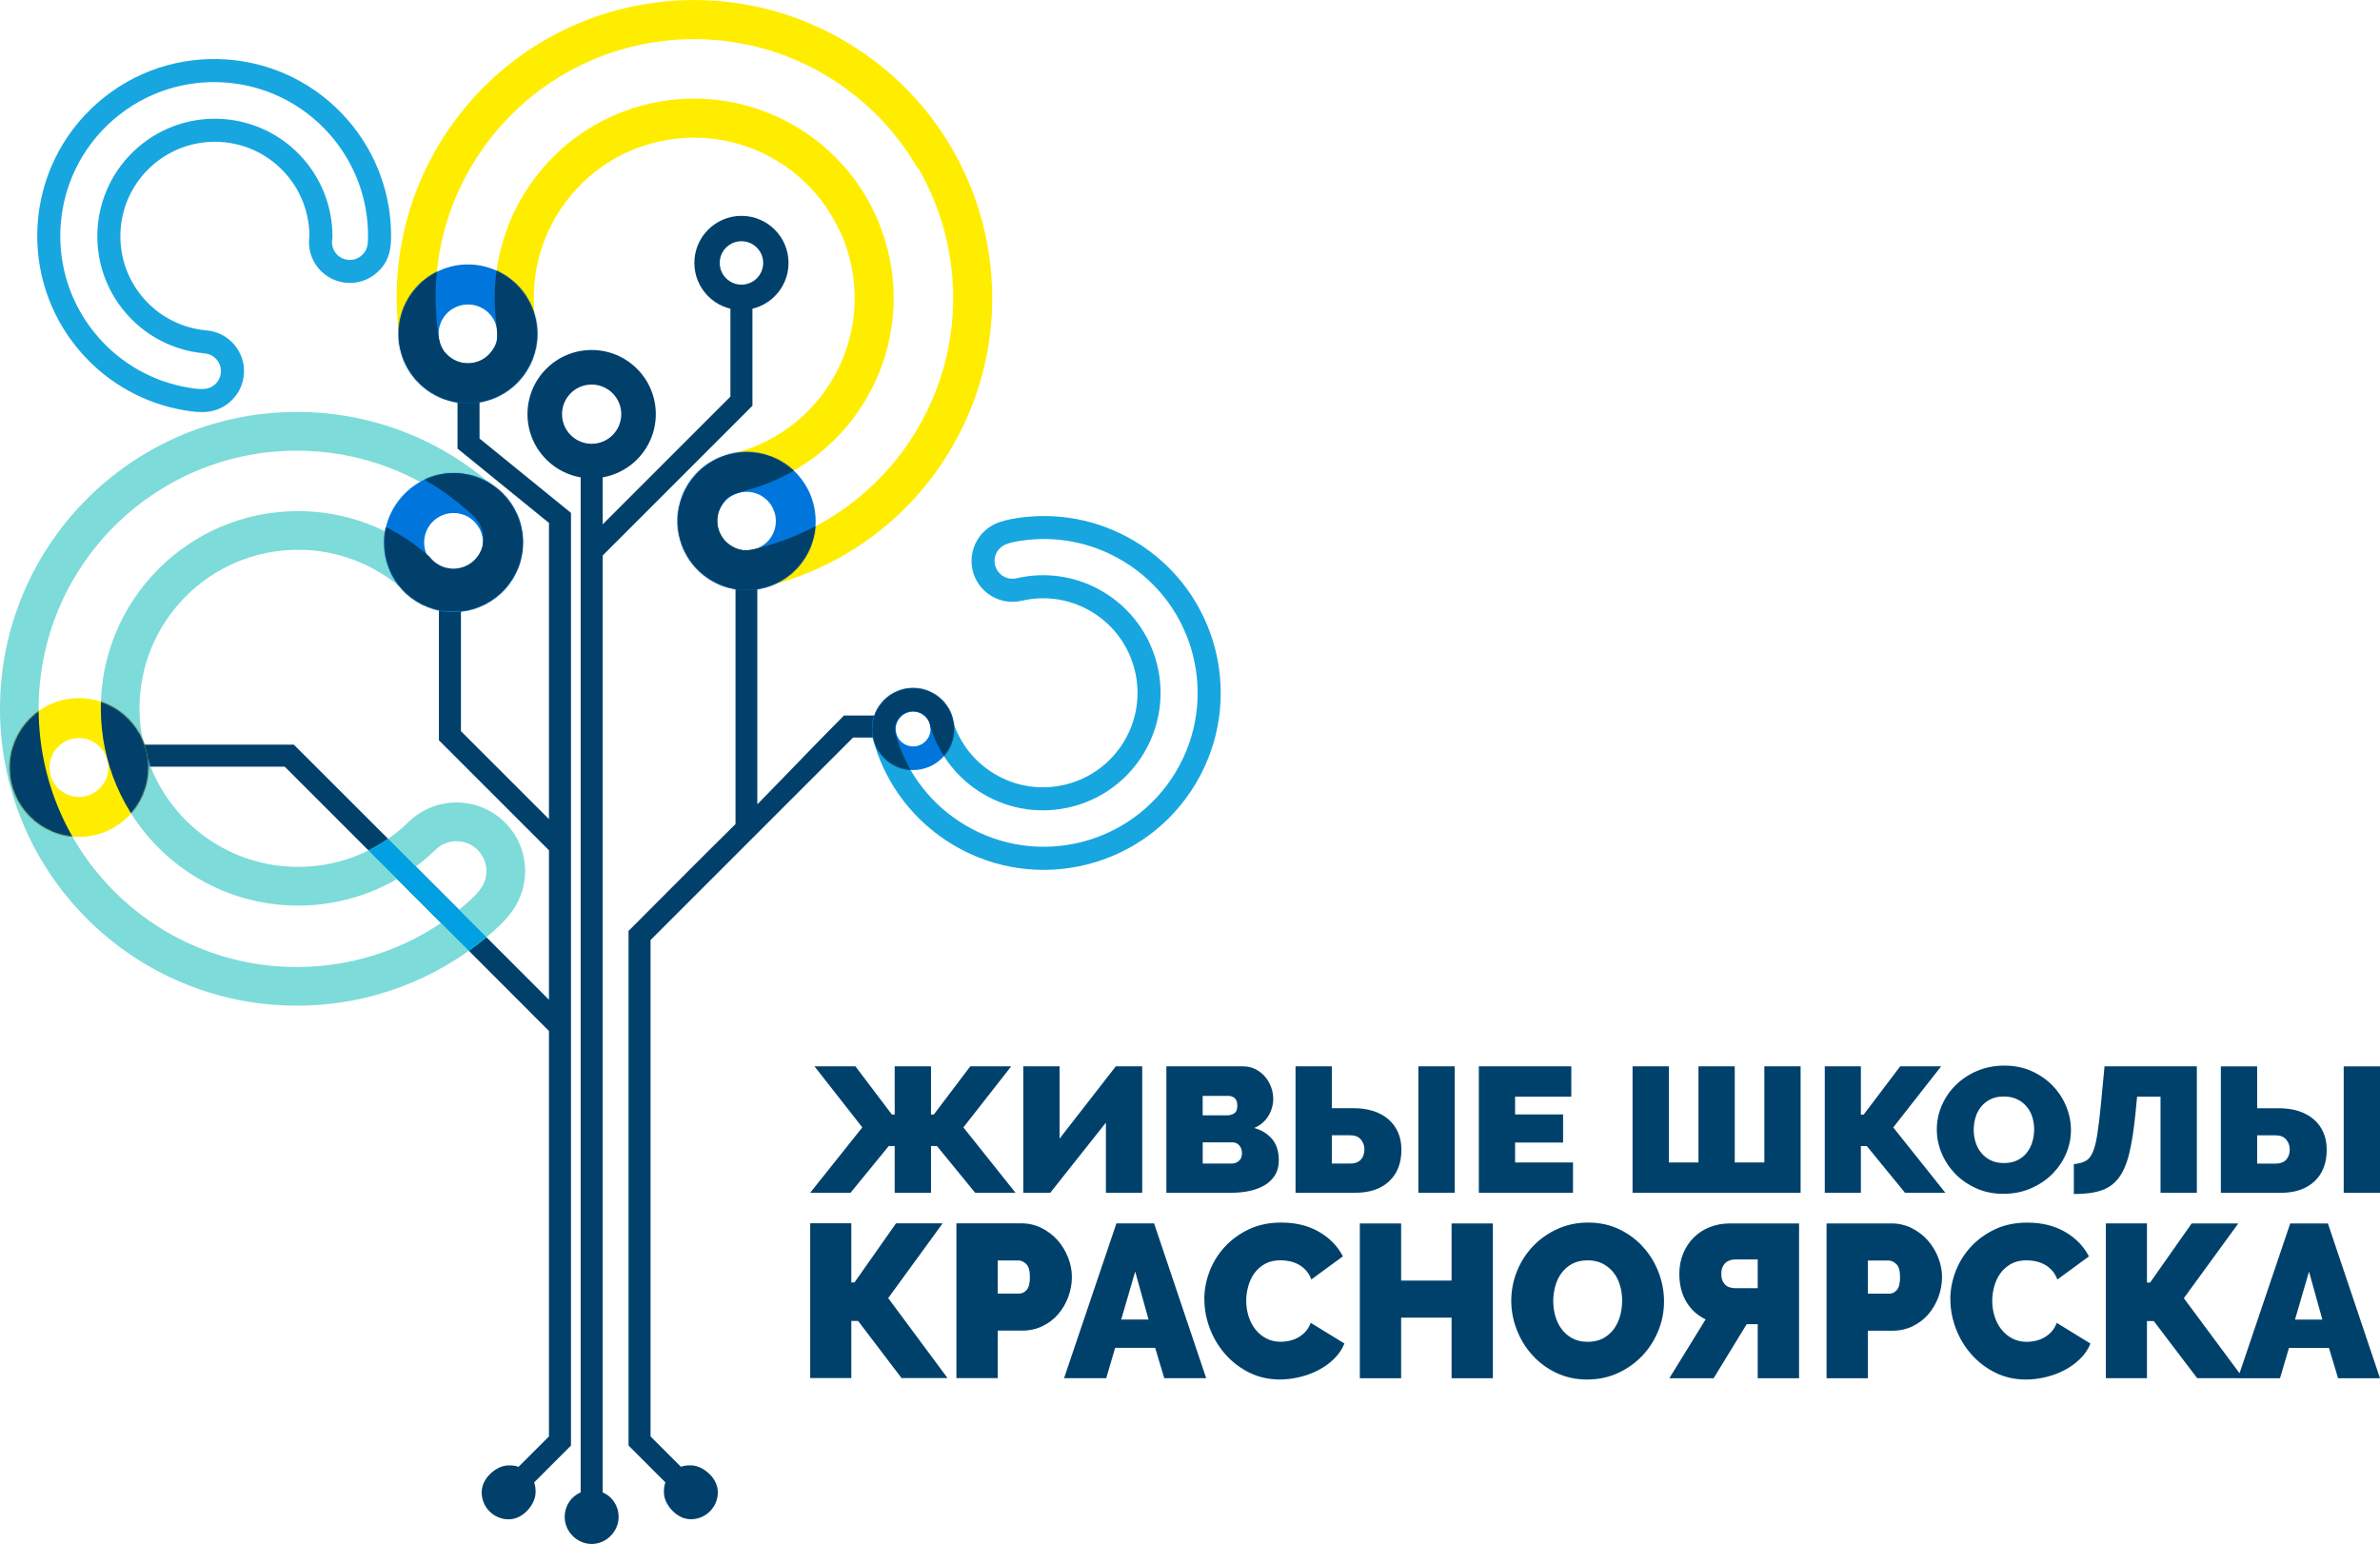
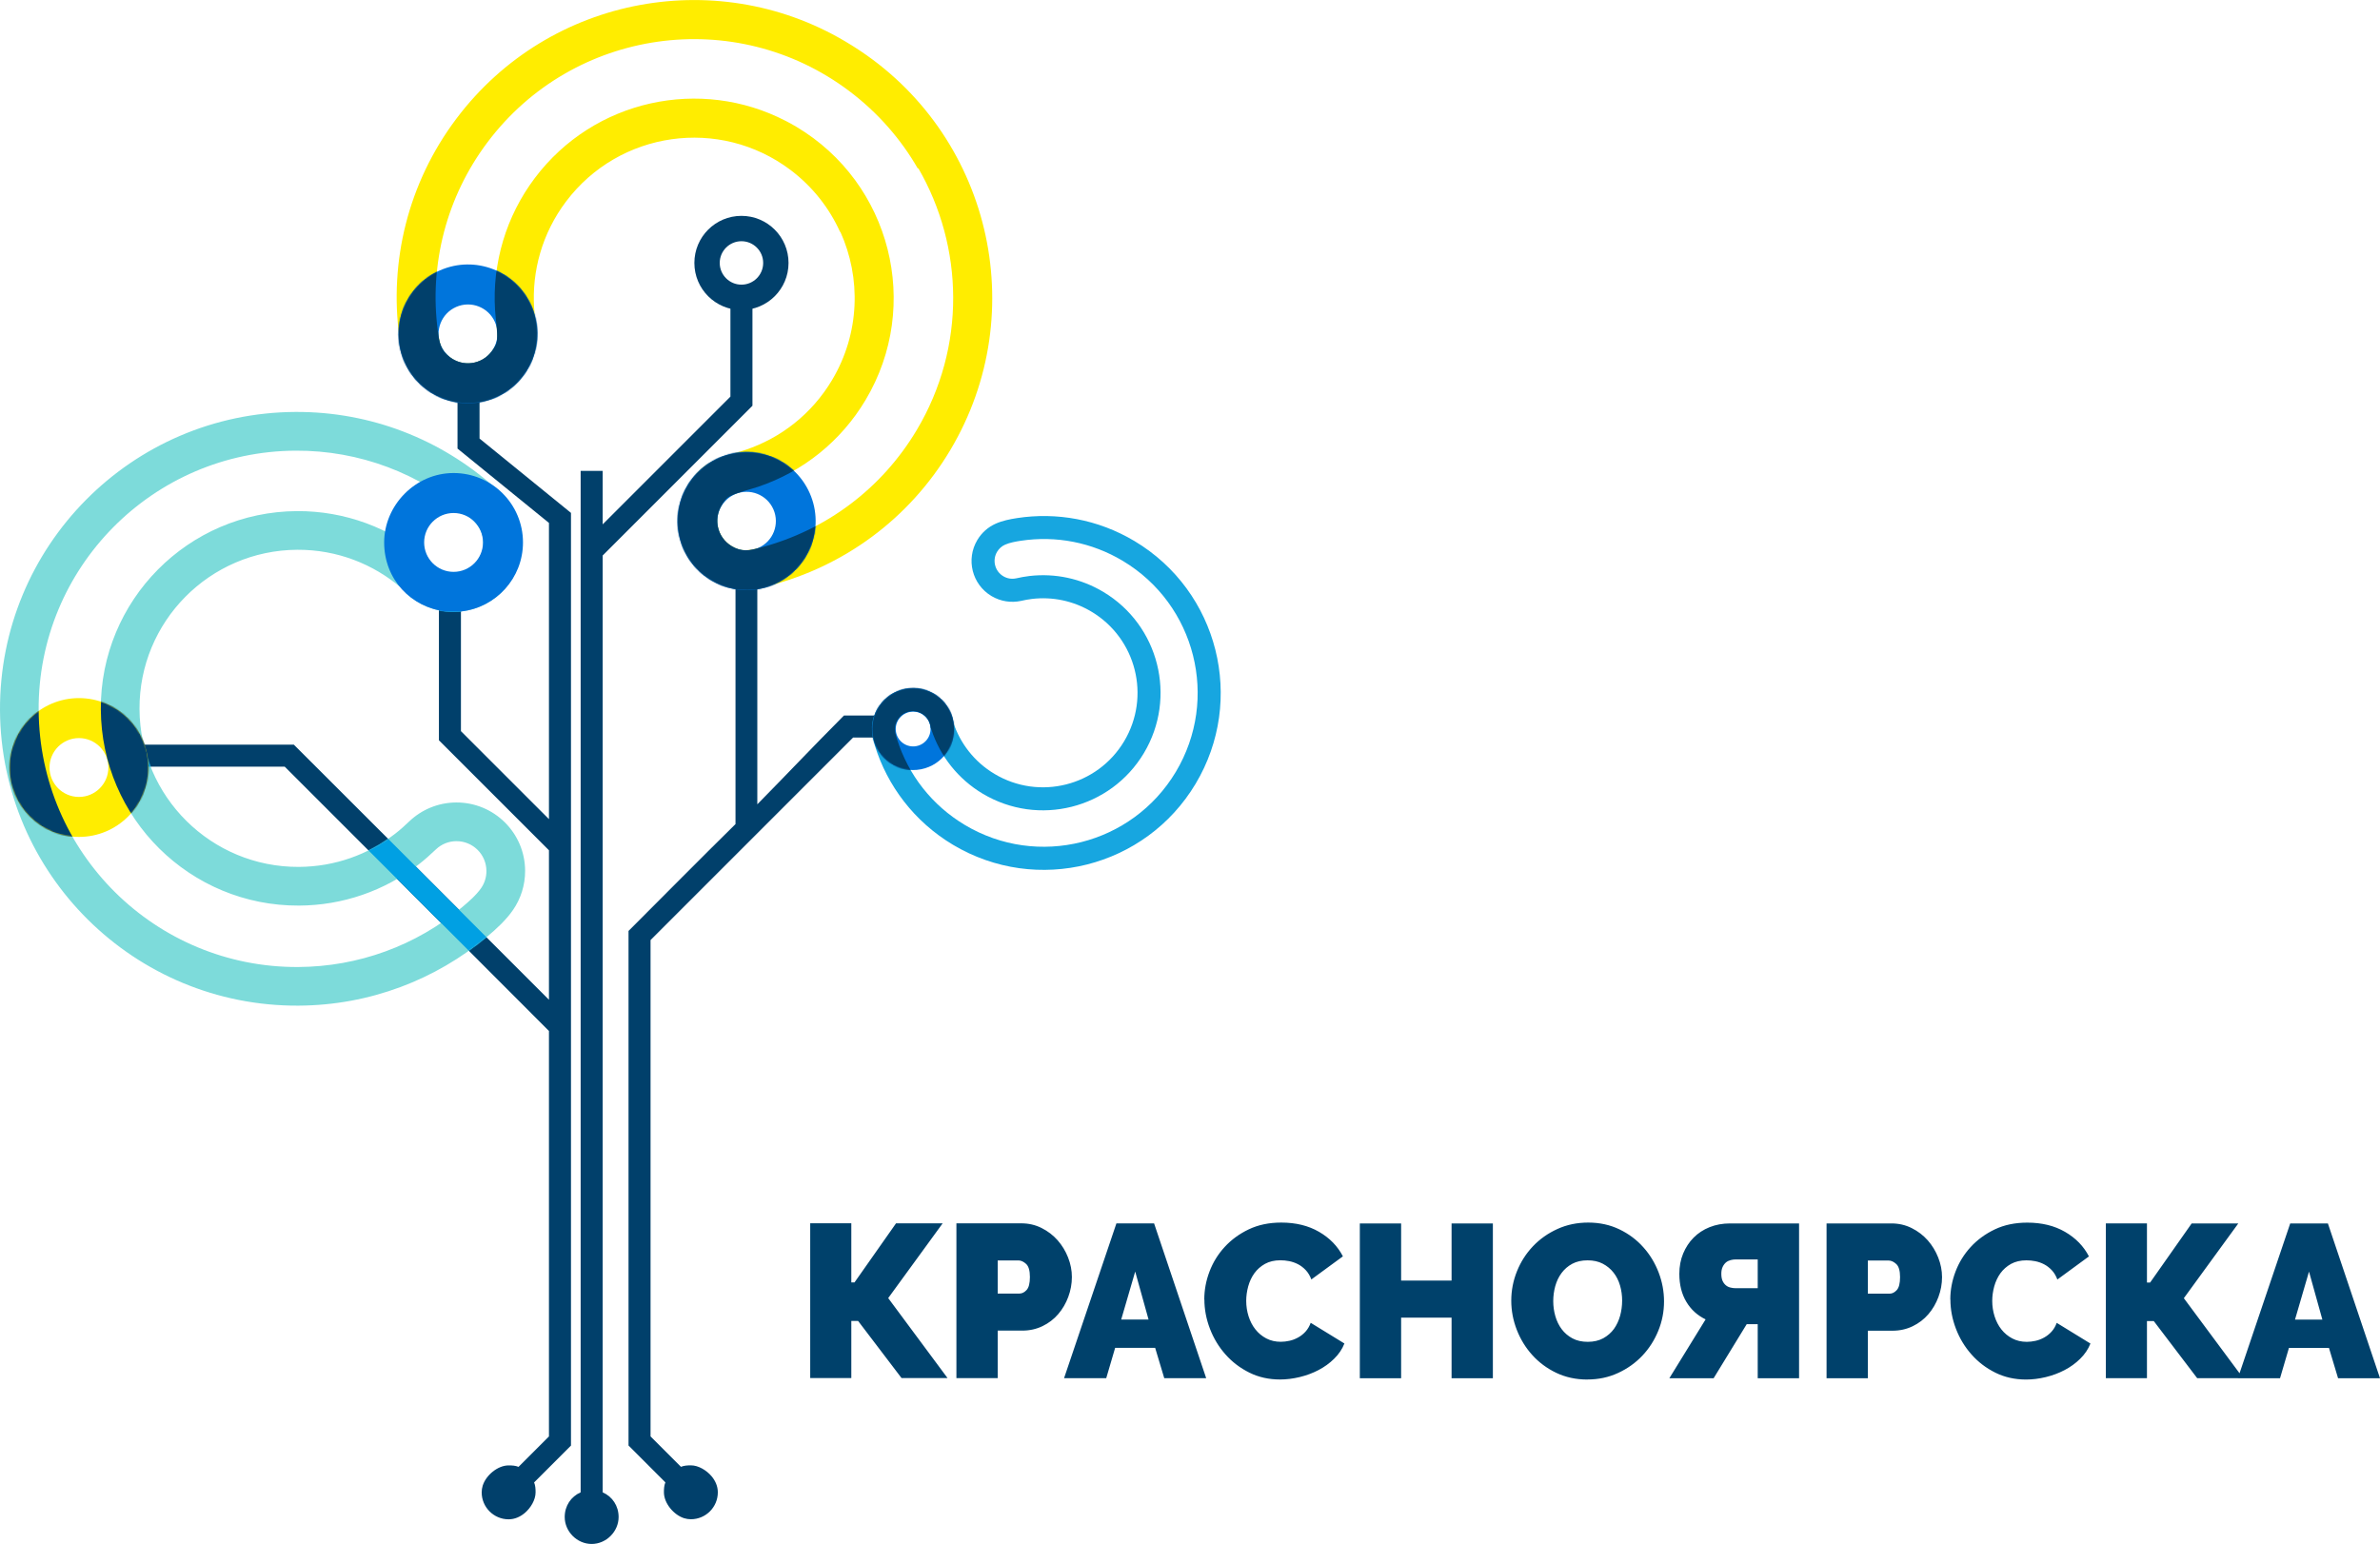
<svg xmlns="http://www.w3.org/2000/svg" width="2108" height="1368" viewBox="0 0 2108 1368" fill="none">
  <path fill-rule="evenodd" clip-rule="evenodd" d="M755.605 653.303L576.202 832.706V1272.37L603.136 1299.3C605.899 1298.19 608.853 1298 611.915 1298C618.716 1298 625.869 1302.5 630.15 1307.54C633.592 1311.57 635.786 1316.53 635.786 1321.87C635.786 1335.07 625.083 1345.74 611.915 1345.74C609.91 1345.74 607.931 1345.42 606.008 1344.85C596.822 1342 588.043 1331.62 588.043 1321.87C588.043 1318.78 588.206 1315.85 589.344 1313.09L556.693 1280.44V824.631L558.617 822.707C589.046 792.278 619.285 761.633 649.957 731.448L651.448 729.985V510.399H670.767V712.454C695.858 687.01 720.38 661.025 745.606 635.718L747.53 633.794H786.738V653.303H755.632H755.605ZM533.797 1321.92C542.359 1325.64 547.914 1333.9 547.914 1343.76C547.914 1356.66 536.94 1367.64 524.042 1367.64C511.117 1367.64 500.171 1356.66 500.171 1343.76C500.171 1333.9 505.725 1325.64 514.288 1321.92V417.08H533.797V464.471L646.95 351.318V268.052H666.459V359.393L533.797 492.055V1321.92ZM459.283 1299.33L486.216 1272.39V913.235L421.294 848.232L252.161 679.098H124.458V659.589H131.015C173.176 659.589 215.365 659.589 257.526 659.589H260.236L262.159 661.513C319.847 719.038 377.399 776.698 434.978 834.332L486.216 885.57V753.179L388.752 655.715V535.706H408.261V647.64L486.216 725.595V463.197L405.226 397.354V331.186H424.735V388.467L505.725 454.31V1280.49L473.075 1313.14C474.213 1315.91 474.375 1318.86 474.375 1321.92C474.375 1328.73 469.877 1335.88 464.838 1340.16C460.8 1343.6 455.842 1345.8 450.504 1345.8C437.308 1345.8 426.632 1335.09 426.632 1321.92C426.632 1319.92 426.957 1317.94 427.526 1316.02C430.371 1306.83 440.749 1298.05 450.504 1298.05C453.593 1298.05 456.519 1298.22 459.283 1299.35V1299.33Z" fill="#01406B" />
  <path fill-rule="evenodd" clip-rule="evenodd" d="M462.315 480.948C462.478 514.493 435.436 541.833 401.892 541.995C383.439 542.077 366.883 533.948 355.666 521.023C330.873 499.671 298.574 486.801 263.295 486.99C185.72 487.397 123.155 550.585 123.561 628.161C123.968 705.737 187.156 768.301 264.731 767.895C296.867 767.732 326.402 756.785 349.975 738.523C355.097 734.567 358.267 731.532 362.684 727.386C373.495 717.198 388.018 710.912 404.059 710.831C437.604 710.668 464.944 737.71 465.106 771.255C465.161 784.125 461.232 796.047 454.485 805.91C448.307 814.906 439.717 822.818 431.291 829.836C386.013 867.608 327.865 890.477 264.298 890.802C119.09 891.534 0.762 774.425 0.003 629.19C-0.728 483.983 116.381 365.655 261.615 364.896C328.895 364.544 390.43 389.526 437.143 430.848C452.1 444.07 462.234 458.54 462.343 480.894L462.315 480.948ZM428.066 481.111C428.147 495.743 416.361 507.665 401.702 507.746C393.898 507.773 386.636 504.467 381.542 498.588L379.917 496.718L378.02 495.092C345.992 467.481 305.375 452.524 263.106 452.741C166.617 453.229 88.797 531.861 89.285 628.35C89.772 724.839 168.405 802.659 264.894 802.171C303.397 801.981 340.519 789.219 370.948 765.619C376.367 761.419 381.19 757.029 386.176 752.315C391.107 747.681 397.448 745.134 404.195 745.107C418.826 745.026 430.749 756.813 430.83 771.471C430.857 776.891 429.286 782.093 426.224 786.564C421.943 792.769 415.087 798.784 409.316 803.58C368.374 837.721 317.406 856.309 264.081 856.58C137.76 857.23 34.876 755.376 34.226 629.055C33.575 502.733 135.429 399.85 261.751 399.199C318.192 398.901 372.14 419.169 414.41 456.562C422.566 463.769 428.012 469.839 428.066 481.111Z" fill="#7DDBDA" />
  <mask id="mask0_245_80" style="mask-type:luminance" maskUnits="userSpaceOnUse" x="0" y="364" width="466" height="527">
    <path d="M462.315 480.948C462.478 514.493 435.436 541.833 401.892 541.995C383.439 542.077 366.883 533.948 355.666 521.023C330.873 499.671 298.574 486.801 263.295 486.99C185.72 487.397 123.155 550.585 123.561 628.161C123.968 705.737 187.156 768.301 264.731 767.895C296.867 767.732 326.402 756.785 349.975 738.523C355.097 734.567 358.267 731.532 362.684 727.386C373.495 717.198 388.018 710.912 404.059 710.831C437.604 710.668 464.944 737.71 465.106 771.255C465.161 784.125 461.232 796.047 454.485 805.91C448.307 814.906 439.717 822.818 431.291 829.836C386.013 867.608 327.865 890.477 264.298 890.802C119.09 891.534 0.762 774.425 0.003 629.19C-0.728 483.983 116.381 365.655 261.615 364.896C328.895 364.544 390.43 389.526 437.143 430.848C452.1 444.07 462.234 458.54 462.343 480.894L462.315 480.948ZM428.066 481.111C428.147 495.743 416.361 507.665 401.702 507.746C393.898 507.773 386.636 504.467 381.542 498.588L379.917 496.718L378.02 495.092C345.992 467.481 305.375 452.524 263.106 452.741C166.617 453.229 88.797 531.861 89.285 628.35C89.772 724.839 168.405 802.659 264.894 802.171C303.397 801.981 340.519 789.219 370.948 765.619C376.367 761.419 381.19 757.029 386.176 752.315C391.107 747.681 397.448 745.134 404.195 745.107C418.826 745.026 430.749 756.813 430.83 771.471C430.857 776.891 429.286 782.093 426.224 786.564C421.943 792.769 415.087 798.784 409.316 803.58C368.374 837.721 317.406 856.309 264.081 856.58C137.76 857.23 34.876 755.376 34.226 629.055C33.575 502.733 135.429 399.85 261.751 399.199C318.192 398.901 372.14 419.169 414.41 456.562C422.566 463.769 428.012 469.839 428.066 481.111Z" fill="white" />
  </mask>
  <g mask="url(#mask0_245_80)">
    <path fill-rule="evenodd" clip-rule="evenodd" d="M755.645 653.303L576.243 832.705V1272.37L603.176 1299.3C605.94 1298.19 608.894 1298 611.956 1298C618.757 1298 625.91 1302.5 630.191 1307.54C633.632 1311.57 635.827 1316.53 635.827 1321.87C635.827 1335.07 625.124 1345.74 611.956 1345.74C609.95 1345.74 607.972 1345.42 606.048 1344.85C596.863 1342 588.084 1331.62 588.084 1321.87C588.084 1318.78 588.246 1315.85 589.384 1313.09L556.734 1280.44V824.631L558.658 822.707C589.086 792.278 619.325 761.633 649.998 731.448L651.489 729.985V510.398H670.808V712.453C695.899 687.01 720.421 661.025 745.647 635.717L747.571 633.794H786.779V653.303H755.673H755.645ZM533.838 1321.92C542.4 1325.64 547.955 1333.9 547.955 1343.76C547.955 1356.66 536.981 1367.63 524.083 1367.63C511.158 1367.63 500.212 1356.66 500.212 1343.76C500.212 1333.9 505.766 1325.64 514.329 1321.92V417.08H533.838V464.471L646.99 351.318V268.052H666.5V359.392L533.838 492.054V1321.92ZM459.324 1299.33L486.257 1272.39V913.235L421.335 848.231L252.202 679.098H124.498V659.589H131.055C173.217 659.589 215.405 659.589 257.567 659.589H260.276L262.2 661.513C319.887 719.038 377.439 776.698 435.018 834.331L486.257 885.57V753.179L388.793 655.714V535.706H408.302V647.64L486.257 725.595V463.197L405.267 397.354V319.805H424.776V388.466L505.766 454.31V1280.49L473.116 1313.14C474.254 1315.91 474.416 1318.86 474.416 1321.92C474.416 1328.72 469.918 1335.88 464.878 1340.16C460.841 1343.6 455.882 1345.8 450.544 1345.8C437.349 1345.8 426.673 1335.09 426.673 1321.92C426.673 1319.92 426.998 1317.94 427.567 1316.02C430.412 1306.83 440.79 1298.05 450.544 1298.05C453.633 1298.05 456.56 1298.21 459.324 1299.35V1299.33Z" fill="#00A0E3" />
  </g>
  <path fill-rule="evenodd" clip-rule="evenodd" d="M777.503 627.211C787.773 610.059 809.991 604.45 827.143 614.719C836.573 620.355 842.507 629.622 844.241 639.675C850.283 658.208 862.802 674.737 880.848 685.521C920.516 709.257 971.917 696.305 995.653 656.637C1019.39 616.968 1006.44 565.567 966.769 541.831C950.349 531.995 931.896 528.473 914.257 530.505C910.436 530.938 907.862 531.507 904.34 532.266C895.696 534.136 886.348 532.835 878.138 527.958C860.986 517.688 855.377 495.47 865.646 478.318C869.575 471.734 875.266 466.856 881.769 463.93C887.703 461.248 894.531 459.866 900.98 458.89C935.717 453.606 972.432 459.893 1004.92 479.321C1079.19 523.731 1103.39 619.949 1058.98 694.246C1014.57 768.516 918.348 792.713 844.051 748.303C809.639 727.71 785.957 696.007 774.902 660.539C771.352 649.185 770.648 638.672 777.476 627.238L777.503 627.211ZM824.84 645.988C832.644 669.941 848.739 690.1 870.361 703.025C919.703 732.533 983.65 716.438 1013.16 667.096C1042.66 617.754 1026.57 553.807 977.228 524.3C957.529 512.513 934.687 507.582 911.872 510.21C907.808 510.671 903.987 511.429 900.004 512.296C896.075 513.136 892.038 512.486 888.597 510.4C881.118 505.929 878.68 496.228 883.151 488.75C884.804 485.986 887.215 483.818 890.168 482.491C894.26 480.648 899.625 479.7 904.042 479.022C935.446 474.226 967.175 480.486 994.434 496.797C1059.03 535.436 1080.08 619.109 1041.45 683.706C1002.81 748.303 919.134 769.356 854.537 730.717C825.68 713.457 804.41 686.497 794.384 654.388C792.46 648.21 791.566 643.414 795.007 637.67C799.478 630.191 809.178 627.752 816.657 632.223C820.64 634.608 823.323 638.537 824.108 643.116L824.352 644.579L824.813 645.988H824.84Z" fill="#17A6E0" />
  <path fill-rule="evenodd" clip-rule="evenodd" d="M656.716 191.209C679.748 191.209 698.417 209.879 698.417 232.91C698.417 255.942 679.748 274.611 656.716 274.611C633.685 274.611 615.015 255.942 615.015 232.91C615.015 209.879 633.685 191.209 656.716 191.209ZM656.716 213.672C667.338 213.672 675.955 222.289 675.955 232.91C675.955 243.532 667.338 252.148 656.716 252.148C646.095 252.148 637.478 243.532 637.478 232.91C637.478 222.289 646.095 213.672 656.716 213.672Z" fill="#01406B" />
-   <path fill-rule="evenodd" clip-rule="evenodd" d="M524.03 310.022C555.408 310.022 580.851 335.465 580.851 366.843C580.851 398.22 555.408 423.663 524.03 423.663C492.653 423.663 467.21 398.22 467.21 366.843C467.21 335.465 492.653 310.022 524.03 310.022ZM524.03 340.641C538.5 340.641 550.26 352.373 550.26 366.87C550.26 381.339 538.527 393.099 524.03 393.099C509.561 393.099 497.801 381.366 497.801 366.87C497.801 352.4 509.534 340.641 524.03 340.641Z" fill="#01406B" />
  <path fill-rule="evenodd" clip-rule="evenodd" d="M812.127 681.943C792.157 683.786 774.491 669.073 772.648 649.13C770.805 629.16 785.519 611.494 805.461 609.651C825.431 607.809 843.098 622.522 844.94 642.465C846.783 662.434 832.069 680.101 812.127 681.943ZM810.203 661.106C801.749 661.892 794.244 655.66 793.458 647.179C792.672 638.725 798.904 631.22 807.385 630.434C815.839 629.648 823.345 635.88 824.13 644.361C824.916 652.815 818.684 660.321 810.203 661.106Z" fill="#0075DC" />
  <mask id="mask1_245_80" style="mask-type:luminance" maskUnits="userSpaceOnUse" x="772" y="609" width="74" height="74">
    <path d="M812.127 681.943C792.157 683.786 774.491 669.073 772.648 649.13C770.805 629.16 785.519 611.494 805.461 609.651C825.431 607.809 843.098 622.522 844.94 642.465C846.783 662.434 832.069 680.101 812.127 681.943ZM810.203 661.106C801.749 661.892 794.244 655.66 793.458 647.179C792.672 638.725 798.904 631.22 807.385 630.434C815.839 629.648 823.345 635.88 824.13 644.361C824.916 652.815 818.684 660.321 810.203 661.106Z" fill="white" />
  </mask>
  <g mask="url(#mask1_245_80)">
    <path fill-rule="evenodd" clip-rule="evenodd" d="M772.204 624.825C782.473 607.674 818.837 600.358 832.114 608.297C845.418 616.236 853.546 624.663 855.253 634.715C861.296 653.249 852.002 668.26 880.859 685.52C909.717 702.781 971.929 696.332 995.665 656.636C1019.4 616.968 1006.45 565.566 966.781 541.83C950.36 531.995 931.908 528.472 914.241 530.504C910.421 530.938 907.847 531.507 904.324 532.265C895.681 534.135 886.333 532.834 878.123 527.957C860.971 517.688 855.362 495.469 865.631 478.317C869.56 471.733 875.25 466.856 881.753 463.929C887.687 461.247 894.515 459.865 900.964 458.889C935.701 453.606 972.416 459.892 1004.9 479.32C1079.17 523.73 1103.37 619.948 1058.96 694.245C1014.55 768.516 918.333 792.712 844.036 748.302C809.624 727.709 781.01 698.581 769.928 663.085C766.378 651.732 765.322 636.26 772.15 624.852L772.204 624.825ZM824.852 645.987C832.655 669.94 848.751 690.1 870.373 703.024C919.715 732.532 983.661 716.437 1013.17 667.095C1042.68 617.753 1026.58 553.807 977.24 524.299C957.541 512.512 934.699 507.581 911.884 510.209C907.82 510.67 903.999 511.429 900.016 512.296C896.087 513.136 892.05 512.485 888.609 510.399C881.13 505.928 878.692 496.228 883.162 488.749C884.815 485.985 887.227 483.818 890.18 482.49C894.272 480.648 899.637 479.699 904.053 479.022C935.458 474.226 967.187 480.485 994.446 496.797C1059.04 535.436 1080.1 619.108 1041.46 683.705C1002.82 748.302 919.146 769.355 854.549 730.716C825.692 713.456 804.421 686.496 794.396 654.387C792.472 648.209 791.578 643.413 795.019 637.669C799.49 630.19 809.19 627.752 816.669 632.223C820.652 634.607 823.334 638.536 824.12 643.115L824.364 644.578L824.825 645.987H824.852Z" fill="#01406B" />
  </g>
  <path fill-rule="evenodd" clip-rule="evenodd" d="M401.737 419.007C435.689 419.007 463.218 446.536 463.218 480.488C463.218 512.109 439.347 538.121 408.674 541.589H394.801C364.101 538.148 340.257 513.274 340.257 480.488C340.257 447.702 367.786 419.007 401.737 419.007ZM401.737 454.421C416.125 454.421 427.804 466.1 427.804 480.488C427.804 494.876 416.125 506.554 401.737 506.554C387.349 506.554 375.671 494.876 375.671 480.488C375.671 466.1 387.349 454.421 401.737 454.421Z" fill="#0075DC" />
  <mask id="mask2_245_80" style="mask-type:luminance" maskUnits="userSpaceOnUse" x="340" y="419" width="124" height="123">
    <path d="M401.776 419.006C435.727 419.006 463.257 446.535 463.257 480.486C463.257 512.107 439.385 538.12 408.712 541.588H394.839C364.139 538.147 340.295 513.273 340.295 480.486C340.295 447.7 367.824 419.006 401.776 419.006ZM401.776 454.42C416.164 454.42 427.842 466.098 427.842 480.486C427.842 494.874 416.164 506.553 401.776 506.553C387.388 506.553 375.709 494.874 375.709 480.486C375.709 466.098 387.388 454.42 401.776 454.42Z" fill="white" />
  </mask>
  <g mask="url(#mask2_245_80)">
-     <path fill-rule="evenodd" clip-rule="evenodd" d="M485.827 499.64C485.99 533.185 416.922 548.819 390.91 548.955C364.925 549.09 343.438 538.713 332.22 525.788C307.427 504.436 319.756 482.678 263.315 482.949C206.874 483.247 123.174 546.543 123.581 624.119C123.987 701.695 187.175 764.26 264.751 763.853C296.887 763.691 326.421 752.744 349.995 734.481C355.116 730.525 358.286 727.49 362.703 723.345C373.514 713.157 388.037 706.87 404.078 706.789C437.623 706.627 464.963 733.668 465.126 767.213C465.18 780.084 461.251 792.006 454.504 801.869C448.326 810.865 439.737 818.777 431.31 825.795C386.033 863.567 327.884 886.436 264.317 886.761C119.11 887.492 0.781 770.383 0.023 625.149C-0.709 479.941 116.4 361.613 261.635 360.854C328.914 360.502 407.303 375.215 454.016 416.564C468.973 429.787 485.719 477.259 485.827 499.613V499.64ZM428.112 477.069C428.194 491.701 416.407 503.623 401.748 503.705C393.944 503.732 386.683 500.426 381.589 494.546L379.963 492.676L378.066 491.051C346.039 463.44 305.422 448.483 263.152 448.7C166.663 449.187 88.844 527.82 89.331 624.309C89.819 720.798 168.452 798.617 264.94 798.13C303.444 797.94 340.565 785.178 370.994 761.577C376.413 757.377 381.236 752.988 386.222 748.273C391.127 743.64 397.494 741.093 404.241 741.065C418.873 740.984 430.795 752.771 430.876 767.43C430.903 772.849 429.332 778.052 426.27 782.522C421.989 788.727 415.134 794.743 409.362 799.539C368.42 833.68 317.453 852.267 264.128 852.538C137.806 853.189 34.922 751.335 34.272 625.013C33.622 498.692 135.476 395.808 261.797 395.158C318.238 394.86 372.187 415.128 414.456 452.52C422.612 459.728 428.058 465.797 428.112 477.069Z" fill="#01406B" />
-   </g>
+     </g>
  <path fill-rule="evenodd" clip-rule="evenodd" d="M69.929 618.376C103.88 618.376 131.41 645.905 131.41 679.856C131.41 713.808 103.88 741.337 69.929 741.337C35.977 741.337 8.448 713.808 8.448 679.856C8.448 645.905 35.977 618.376 69.929 618.376ZM69.929 653.79C84.317 653.79 95.995 665.468 95.995 679.856C95.995 694.244 84.317 705.923 69.929 705.923C55.541 705.923 43.862 694.244 43.862 679.856C43.862 665.468 55.541 653.79 69.929 653.79Z" fill="#FFED00" />
  <mask id="mask3_245_80" style="mask-type:luminance" maskUnits="userSpaceOnUse" x="8" y="618" width="124" height="124">
    <path d="M69.975 618.376C103.927 618.376 131.456 645.905 131.456 679.856C131.456 713.808 103.927 741.337 69.975 741.337C36.024 741.337 8.494 713.808 8.494 679.856C8.494 645.905 36.024 618.376 69.975 618.376ZM69.975 653.79C84.363 653.79 96.042 665.468 96.042 679.856C96.042 694.244 84.363 705.923 69.975 705.923C55.587 705.923 43.909 694.244 43.909 679.856C43.909 665.468 55.587 653.79 69.975 653.79Z" fill="white" />
  </mask>
  <g mask="url(#mask3_245_80)">
    <path fill-rule="evenodd" clip-rule="evenodd" d="M462.34 480.942C462.502 514.487 435.461 541.827 401.889 541.989C383.436 542.071 366.88 533.942 355.663 521.017C330.87 499.665 319.706 486.686 263.293 486.984C206.852 487.282 145.886 560.116 146.292 637.692C146.698 715.268 187.153 768.295 264.729 767.889C296.864 767.726 326.399 756.779 349.973 738.516C355.094 734.56 358.264 731.526 362.681 727.38C373.492 717.192 388.015 710.906 404.056 710.824C437.601 710.662 464.941 737.704 465.104 771.248C465.158 784.119 461.229 796.041 454.482 805.904C448.304 814.9 439.715 822.812 431.288 829.83C386.01 867.602 327.862 890.471 264.295 890.796C119.088 891.528 0.759 774.419 0.001 629.184C-0.731 483.977 116.378 365.648 261.613 364.89C328.892 364.537 390.427 389.52 437.141 430.841C452.098 444.064 462.231 458.533 462.34 480.888V480.942ZM428.09 481.104C428.172 495.736 416.385 507.659 401.726 507.74C393.922 507.767 386.661 504.461 381.567 498.581L379.941 496.712L378.044 495.086C346.017 467.475 305.4 452.518 263.13 452.735C166.641 453.223 88.821 531.855 89.309 628.344C89.797 724.833 168.429 802.653 264.918 802.165C303.422 801.975 340.543 789.213 370.972 765.612C376.391 761.413 381.214 757.023 386.2 752.308C391.104 747.675 397.472 745.128 404.219 745.101C418.851 745.019 430.773 756.806 430.854 771.465C430.881 776.884 429.31 782.087 426.248 786.558C421.967 792.763 415.112 798.778 409.34 803.574C368.398 837.715 317.43 856.303 264.105 856.574C137.784 857.224 34.9 755.37 34.25 629.049C33.6 502.727 135.454 399.844 261.775 399.193C318.216 398.895 372.164 419.163 414.434 456.556C422.59 463.763 428.036 469.833 428.09 481.104Z" fill="#01406B" />
  </g>
-   <path fill-rule="evenodd" clip-rule="evenodd" d="M333.641 241.711C318.576 254.853 295.707 253.281 282.565 238.216C275.331 229.925 272.567 219.276 274.03 209.196C274.03 189.687 267.229 170.124 253.41 154.272C223.035 119.427 170.144 115.823 135.299 146.198C100.453 176.572 96.849 229.464 127.224 264.309C139.797 278.752 156.244 287.802 173.667 291.324C177.46 292.083 180.034 292.354 183.638 292.733C192.444 293.627 200.925 297.746 207.211 304.953C220.353 320.019 218.781 342.888 203.716 356.029C197.945 361.069 191.008 363.941 183.936 364.727C177.487 365.432 170.551 364.646 164.102 363.589C129.446 357.872 96.47 340.53 71.569 311.971C14.694 246.751 21.468 147.742 86.689 90.868C151.909 33.993 250.917 40.767 307.792 105.987C334.156 136.227 346.837 173.7 346.376 210.849C346.241 222.744 343.64 232.959 333.614 241.711H333.641ZM294.433 209.196C294.406 183.997 285.356 159.854 268.801 140.86C231.002 97.533 165.24 93.035 121.886 130.807C78.56 168.606 74.062 234.368 111.833 277.722C126.926 295.009 147.112 306.796 169.602 311.348C173.612 312.161 177.487 312.622 181.524 313.055C185.535 313.461 189.138 315.331 191.794 318.393C197.538 324.977 196.834 334.922 190.276 340.666C187.838 342.779 184.884 344.107 181.66 344.459C177.189 344.947 171.824 344.188 167.407 343.457C136.057 338.281 107.823 322.512 86.959 298.586C37.482 241.847 43.389 155.763 100.128 106.285C156.867 56.808 242.951 62.715 292.428 119.454C314.539 144.789 326.407 177.033 325.973 210.659C325.892 217.135 325.269 221.958 320.202 226.375C313.617 232.119 303.673 231.415 297.929 224.858C294.867 221.362 293.539 216.783 294.217 212.204L294.433 210.741V209.25V209.196Z" fill="#17A6E0" />
  <path fill-rule="evenodd" clip-rule="evenodd" d="M744.1 205.513C734.616 184.433 719.822 165.357 700.041 150.454C637.395 103.335 548.439 115.934 501.319 178.553C480.13 206.706 471.026 240.169 473.086 272.766C474.576 296.177 479.643 310.131 463.141 332.079C442.955 358.931 404.804 364.323 377.951 344.137C361.423 331.7 356.356 317.854 353.673 298.236C344.84 232.122 360.962 162.621 404.235 105.096C486.904 -4.806 638.994 -31.658 753.556 39.659V39.632C754.261 40.065 754.965 40.526 755.67 40.987C755.968 41.176 756.293 41.366 756.591 41.556C876.545 117.641 914.859 275.855 841.699 398.654C804.849 460.487 746.647 501.727 682.104 518.608C662.92 523.539 648.18 524.108 630.432 513.514C601.575 496.308 592.118 458.97 609.324 430.112C623.387 406.512 638.236 405.916 660.454 398.437C691.398 388.005 718.927 366.897 736.973 336.631C761.685 295.174 762.796 246.212 744.317 205.351L744.154 205.486L744.1 205.513ZM813.303 149.045L812.951 149.316C797.994 123.304 777.618 99.812 752.147 80.628C651.188 4.678 507.795 24.973 431.845 125.933C395.618 174.082 379.902 233.91 387.923 293.657C389.305 303.899 390.307 310.212 398.734 316.526C410.331 325.251 426.751 322.921 435.476 311.323C437.915 308.072 440.028 304.929 440.326 300.81C440.868 293.277 439.053 282.764 438.565 274.988C435.882 232.88 448.293 191.505 473.655 157.77C526.221 87.89 620.677 68.11 695.788 107.047V107.02C699.012 108.672 702.209 110.461 705.38 112.33C789.106 162.241 816.554 270.598 766.644 354.325C745.048 390.579 711.449 417.729 671.455 431.196C664.085 433.689 653.653 435.992 646.906 439.325C643.194 441.167 641.081 444.311 639.022 447.806C631.597 460.27 635.662 476.338 648.126 483.762C657.149 489.154 663.381 487.691 673.379 485.09C731.69 469.889 781.113 432.686 811.975 380.906C856.006 307.042 853.568 218.438 813.33 148.964L813.303 149.045Z" fill="#FFED00" />
  <path fill-rule="evenodd" clip-rule="evenodd" d="M636.676 405.562C667.62 391.987 703.685 406.05 717.26 436.993C730.835 467.937 716.772 504.002 685.828 517.577C654.884 531.152 618.82 517.089 605.245 486.146C591.67 455.202 605.732 419.137 636.676 405.562ZM650.847 437.833C663.962 432.089 679.244 438.05 685.015 451.165C690.76 464.279 684.799 479.561 671.684 485.333C658.57 491.077 643.287 485.116 637.516 472.001C631.772 458.887 637.733 443.605 650.847 437.833Z" fill="#0075DC" />
  <mask id="mask4_245_80" style="mask-type:luminance" maskUnits="userSpaceOnUse" x="600" y="400" width="123" height="123">
    <path d="M636.7 405.562C667.644 391.987 703.709 406.05 717.284 436.993C730.859 467.937 716.796 504.002 685.853 517.577C654.909 531.152 618.844 517.089 605.269 486.146C591.694 455.202 605.757 419.137 636.7 405.562ZM650.872 437.833C663.986 432.089 679.268 438.05 685.04 451.165C690.784 464.279 684.823 479.561 671.708 485.333C658.594 491.077 643.312 485.116 637.54 472.001C631.796 458.887 637.757 443.605 650.872 437.833Z" fill="white" />
  </mask>
  <g mask="url(#mask4_245_80)">
    <path fill-rule="evenodd" clip-rule="evenodd" d="M744.105 205.519C734.622 184.438 719.827 165.362 700.047 150.46C637.401 103.34 548.445 115.939 501.325 178.558C480.136 206.711 471.032 240.174 473.091 272.771C474.581 296.182 479.648 310.136 463.147 332.084C442.96 358.936 404.809 364.328 377.957 344.142C361.428 331.705 356.361 317.859 353.679 298.241C344.846 232.127 360.968 162.626 404.24 105.101C486.91 -4.801 639 -31.653 753.562 39.664V39.637C754.266 40.07 754.971 40.531 755.675 40.992C755.973 41.181 756.298 41.371 756.596 41.561C876.55 117.646 896.71 306.343 841.705 398.659C786.7 490.975 749.958 510.891 685.415 527.771C666.231 532.703 639.759 534.003 621.984 523.409C593.126 506.203 573.401 467.049 590.607 438.165C604.669 414.564 596.757 388.661 619.003 381.182C649.947 370.75 718.933 366.875 736.952 336.609C761.663 295.152 762.774 246.19 744.295 205.329L744.132 205.464L744.105 205.519ZM813.308 149.051L812.956 149.321C797.999 123.309 777.623 99.817 752.153 80.633C651.193 4.683 507.801 24.978 431.851 125.938C395.623 174.087 379.908 233.915 387.928 293.662C389.31 303.904 390.313 310.218 398.74 316.531C410.337 325.256 426.757 322.926 435.482 311.329C437.921 308.077 440.034 304.934 440.332 300.815C440.874 293.283 439.058 282.769 438.571 274.993C435.888 232.886 448.298 191.51 473.66 157.775C526.226 87.895 620.683 68.115 695.793 107.052V107.025C699.018 108.678 702.215 110.466 705.385 112.335C789.112 162.246 816.56 270.603 766.649 354.33C745.054 390.584 711.455 417.735 671.461 431.201C664.091 433.694 653.659 435.997 646.912 439.33C643.2 441.173 641.086 444.316 639 447.811C631.576 460.275 635.64 476.343 648.104 483.767C657.127 489.16 663.359 487.696 673.358 485.095C731.668 469.894 781.091 432.692 811.954 380.911C855.985 307.047 853.546 218.443 813.308 148.969V149.051Z" fill="#01406B" />
  </g>
  <path fill-rule="evenodd" clip-rule="evenodd" d="M389.773 239.463C420.88 225.806 457.134 239.951 470.79 271.057C484.447 302.163 470.303 338.417 439.196 352.074C408.09 365.73 371.836 351.586 358.179 320.48C344.523 289.374 358.667 253.092 389.773 239.463ZM404.026 271.897C417.221 266.098 432.585 272.113 438.383 285.282C444.182 298.478 438.167 313.841 424.998 319.64C411.802 325.438 396.439 319.423 390.64 306.255C384.842 293.059 390.857 277.695 404.026 271.897Z" fill="#0075DC" />
  <mask id="mask5_245_80" style="mask-type:luminance" maskUnits="userSpaceOnUse" x="352" y="234" width="124" height="124">
    <path d="M389.708 239.472C420.814 225.816 457.068 239.96 470.725 271.066C484.381 302.172 470.237 338.427 439.131 352.083C408.025 365.739 371.77 351.595 358.114 320.489C344.457 289.383 358.602 253.101 389.708 239.472ZM403.96 271.906C417.156 266.107 432.519 272.123 438.318 285.291C444.117 298.487 438.101 313.851 424.933 319.649C411.737 325.448 396.373 319.432 390.575 306.264C384.776 293.068 390.791 277.704 403.96 271.906Z" fill="white" />
  </mask>
  <g mask="url(#mask5_245_80)">
    <path fill-rule="evenodd" clip-rule="evenodd" d="M744.031 205.514C734.547 184.434 719.753 165.358 699.973 150.455C637.327 103.335 548.371 115.935 501.251 178.554C480.062 206.707 477.569 241.281 479.628 273.878C481.118 297.289 488.922 321.025 472.421 342.945C452.234 369.798 399.966 388.169 373.114 367.982C356.585 355.545 341.981 329.235 339.298 309.617C330.465 243.503 341.195 188.823 404.166 105.124C467.137 21.424 638.925 -31.63 753.487 39.687V39.66C754.192 40.093 754.896 40.554 755.601 41.015C755.899 41.204 756.224 41.394 756.522 41.584C876.476 117.669 914.79 275.883 841.631 398.682C804.78 460.515 746.578 501.755 682.035 518.636C662.851 523.567 648.111 524.137 630.363 513.542C601.506 496.336 592.049 458.998 609.255 430.14C623.318 406.54 638.167 405.944 660.386 398.465C691.329 388.033 718.859 366.925 736.905 336.659C761.616 295.202 762.727 246.24 744.248 205.379L744.085 205.514H744.031ZM813.234 149.046L812.882 149.317C797.925 123.305 777.549 99.813 752.079 80.629C651.119 4.679 507.727 24.974 431.777 125.934C395.549 174.083 379.834 233.911 387.854 293.658C389.236 303.9 390.238 310.213 398.665 316.527C410.262 325.252 426.683 322.922 435.408 311.324C437.846 308.073 439.96 304.93 440.258 300.811C440.8 293.279 438.984 282.765 438.496 274.989C435.814 232.882 448.224 191.506 473.586 157.771C526.152 87.891 620.609 68.111 695.719 107.048V107.021C698.943 108.673 702.141 110.462 705.311 112.331C789.038 162.242 816.486 270.599 766.575 354.326C744.979 390.58 711.38 417.73 671.387 431.197C664.017 433.69 653.584 435.993 646.838 439.326C643.125 441.169 641.012 444.312 638.926 447.807C631.501 460.271 635.566 476.339 648.03 483.763C657.053 489.156 663.285 487.692 673.283 485.091C731.594 469.89 781.017 432.687 811.879 380.907C855.91 307.043 853.472 218.439 813.234 148.965V149.046Z" fill="#01406B" />
  </g>
-   <path d="M763.765 998.639L721.387 944.537H757.656L789.981 987.28H792.451V944.537H824.603V987.28H827.073L859.398 944.537H895.667L853.288 998.639L899.437 1056.51H863.688L829.889 1015.18H824.603V1056.51H792.451V1015.18H787.164L753.365 1056.51H717.617L763.765 998.639ZM938.479 1008.59L988.267 944.578H1011.67V1056.55H979.514V994.41L930.246 1056.55H906.326V944.578H938.479V1008.59ZM1132.65 1027.82C1132.65 1032.88 1131.56 1037.19 1129.35 1040.84C1127.14 1044.49 1124.15 1047.43 1120.3 1049.76C1116.44 1052.08 1111.98 1053.78 1106.87 1054.9C1101.75 1056.02 1096.34 1056.55 1090.62 1056.55H1033.07V944.578H1100.97C1105.05 944.578 1108.73 945.408 1112.02 947.107C1115.31 948.807 1118.13 950.963 1120.43 953.658C1122.72 956.352 1124.5 959.379 1125.8 962.82C1127.06 966.219 1127.71 969.743 1127.71 973.308C1127.71 978.573 1126.32 983.59 1123.5 988.357C1120.69 993.125 1116.48 996.732 1110.89 999.178C1117.61 1001.08 1122.9 1004.36 1126.8 1009.04C1130.7 1013.73 1132.65 1019.99 1132.65 1027.91V1027.82ZM1100.02 1021.52C1100.02 1018.79 1099.24 1016.51 1097.72 1014.68C1096.21 1012.86 1094.21 1011.91 1091.79 1011.91H1065.27V1030.69H1090.66C1093.3 1030.69 1095.51 1029.9 1097.33 1028.32C1099.15 1026.75 1100.06 1024.47 1100.06 1021.52H1100.02ZM1065.22 970.738V987.943H1087.15C1089.36 987.943 1091.35 987.362 1093.17 986.202C1094.99 985.041 1095.9 982.719 1095.9 979.278C1095.9 976.21 1095.12 974.055 1093.61 972.728C1092.05 971.401 1090.27 970.738 1088.15 970.738H1065.22ZM1147.47 944.578H1179.62V981.641H1198.73C1205.31 981.641 1211.21 982.47 1216.45 984.17C1221.65 985.87 1226.11 988.316 1229.8 991.508C1233.48 994.7 1236.3 998.597 1238.29 1003.12C1240.28 1007.63 1241.24 1012.73 1241.24 1018.41C1241.24 1030.31 1237.6 1039.64 1230.36 1046.4C1223.12 1053.2 1213.11 1056.55 1200.37 1056.55H1147.47V944.578ZM1256.27 1056.55V944.578H1288.43V1056.55H1256.27ZM1179.62 1030.69H1195.78C1199.94 1030.69 1203.1 1029.57 1205.27 1027.29C1207.39 1025.01 1208.48 1021.94 1208.48 1018.04C1208.48 1014.68 1207.39 1011.78 1205.27 1009.29C1203.15 1006.81 1199.99 1005.6 1195.78 1005.6H1179.62V1030.69ZM1393.24 1029.73V1056.55H1309.83V944.578H1391.73V971.401H1341.94V987.155H1384.45V1012.07H1341.94V1029.73H1393.2H1393.24ZM1594.82 944.578V1056.55H1445.98V944.578H1478.13V1029.73H1504.35V944.578H1536.5V1029.73H1562.71V944.578H1594.87H1594.82ZM1648.21 987.321H1650.68L1683 944.578H1719.27L1676.89 998.68L1723.04 1056.55H1687.29L1653.49 1015.22H1648.21V1056.55H1616.23V944.578H1648.21V987.321ZM1774.65 1057.51C1765.77 1057.51 1757.66 1055.89 1750.43 1052.62C1743.19 1049.34 1736.95 1045.07 1731.79 1039.76C1726.64 1034.46 1722.61 1028.36 1719.75 1021.56C1716.89 1014.72 1715.46 1007.68 1715.46 1000.42C1715.46 993.083 1716.93 985.953 1719.92 979.112C1722.87 972.272 1727.03 966.261 1732.36 961.037C1737.69 955.813 1744.01 951.668 1751.29 948.558C1758.62 945.449 1766.59 943.915 1775.26 943.915C1784.14 943.915 1792.24 945.532 1799.48 948.807C1806.72 952.082 1812.96 956.394 1818.11 961.742C1823.27 967.09 1827.25 973.184 1830.07 980.024C1832.89 986.865 1834.27 993.83 1834.27 1001C1834.27 1008.34 1832.8 1015.43 1829.81 1022.23C1826.86 1029.03 1822.7 1035 1817.46 1040.22C1812.17 1045.44 1805.89 1049.59 1798.57 1052.74C1791.25 1055.89 1783.27 1057.47 1774.61 1057.47L1774.65 1057.51ZM1748.13 1000.75C1748.13 1004.53 1748.69 1008.17 1749.78 1011.7C1750.86 1015.22 1752.51 1018.33 1754.72 1021.07C1756.93 1023.8 1759.7 1026 1763.04 1027.7C1766.37 1029.4 1770.36 1030.23 1775 1030.23C1779.59 1030.23 1783.62 1029.36 1787.04 1027.62C1790.47 1025.88 1793.24 1023.64 1795.36 1020.82C1797.49 1018.04 1799.09 1014.85 1800.13 1011.28C1801.17 1007.72 1801.69 1004.07 1801.69 1000.42C1801.69 996.649 1801.13 993 1800.04 989.477C1798.96 985.953 1797.27 982.843 1795.02 980.19C1792.76 977.496 1789.95 975.34 1786.61 973.723C1783.27 972.106 1779.33 971.277 1774.82 971.277C1770.19 971.277 1766.24 972.106 1762.86 973.806C1759.53 975.506 1756.75 977.703 1754.54 980.522C1752.33 983.3 1750.73 986.45 1749.69 989.974C1748.65 993.498 1748.13 997.105 1748.13 1000.79V1000.75ZM1891.39 986.575C1889.96 1000.75 1888.14 1012.44 1885.93 1021.56C1883.72 1030.73 1880.64 1037.98 1876.61 1043.33C1872.58 1048.68 1867.42 1052.41 1861.05 1054.52C1854.68 1056.64 1846.62 1057.67 1836.83 1057.67V1031.18C1840.99 1030.77 1844.41 1029.86 1847.06 1028.49C1849.7 1027.12 1851.82 1024.59 1853.47 1020.9C1855.12 1017.21 1856.5 1011.95 1857.59 1005.06C1858.67 998.183 1859.8 988.938 1860.88 977.371L1864 944.578H1945.77V1056.55H1913.61V971.401H1892.86L1891.39 986.533V986.575ZM1967.04 944.62H1999.19V981.683H2018.3C2024.89 981.683 2030.78 982.512 2036.03 984.211C2041.23 985.911 2045.69 988.357 2049.37 991.549C2053.06 994.742 2055.87 998.639 2057.87 1003.16C2059.86 1007.68 2060.81 1012.78 2060.81 1018.46C2060.81 1030.35 2057.17 1039.68 2049.94 1046.44C2042.7 1053.24 2032.69 1056.6 2019.95 1056.6H1967.04V944.62ZM2075.85 1056.6V944.62H2108V1056.6H2075.85ZM1999.19 1030.73H2015.36C2019.52 1030.73 2022.68 1029.61 2024.85 1027.33C2026.97 1025.05 2028.05 1021.98 2028.05 1018.08C2028.05 1014.72 2026.97 1011.82 2024.85 1009.33C2022.72 1006.85 2019.56 1005.65 2015.36 1005.65H1999.19V1030.73Z" fill="#00416B" />
  <path d="M754.02 1135.97H756.837L793.63 1083.62H834.93L786.696 1149.84L839.264 1220.7H798.527L760.044 1170.09H754.02V1220.7H717.617V1083.58H754.02V1135.93V1135.97ZM847.108 1220.74V1083.62H904.529C911.03 1083.62 917.054 1085 922.558 1087.77C928.062 1090.53 932.785 1094.15 936.729 1098.6C940.673 1103.06 943.75 1108.15 946.003 1113.85C948.257 1119.56 949.384 1125.36 949.384 1131.16C949.384 1137.22 948.3 1143.11 946.177 1148.82C944.053 1154.52 941.063 1159.65 937.249 1164.07C933.436 1168.52 928.799 1172.05 923.382 1174.68C917.921 1177.31 911.984 1178.65 905.44 1178.65H883.685V1220.74H847.108ZM883.685 1145.83H903.013C905.266 1145.83 907.347 1144.76 909.297 1142.66C911.247 1140.52 912.2 1136.69 912.2 1131.16C912.2 1125.49 911.073 1121.61 908.82 1119.56C906.566 1117.51 904.313 1116.49 902.059 1116.49H883.685V1145.83ZM988.777 1083.67H1022.19L1068.34 1220.79H1031.2L1023.14 1193.94H987.694L979.806 1220.79H942.449L988.82 1083.67H988.777ZM1017.29 1168.84L1005.46 1126.34L993.067 1168.84H1017.29ZM1066.65 1151.09C1066.65 1142.71 1068.17 1134.5 1071.25 1126.39C1074.32 1118.27 1078.79 1111 1084.68 1104.58C1090.58 1098.16 1097.68 1092.94 1106.09 1088.93C1114.45 1084.96 1124.03 1082.95 1134.82 1082.95C1147.69 1082.95 1158.87 1085.67 1168.32 1091.16C1177.77 1096.64 1184.79 1103.87 1189.43 1112.87L1161.48 1133.34C1160.22 1130 1158.57 1127.23 1156.49 1125.05C1154.41 1122.86 1152.16 1121.12 1149.64 1119.83C1147.13 1118.54 1144.53 1117.65 1141.84 1117.11C1139.16 1116.57 1136.56 1116.35 1134.04 1116.35C1128.8 1116.35 1124.25 1117.42 1120.44 1119.52C1116.62 1121.66 1113.5 1124.42 1111.03 1127.81C1108.6 1131.2 1106.78 1135.08 1105.57 1139.41C1104.4 1143.73 1103.79 1148.01 1103.79 1152.25C1103.79 1157.02 1104.49 1161.57 1105.87 1165.94C1107.26 1170.31 1109.25 1174.19 1111.9 1177.53C1114.54 1180.88 1117.75 1183.55 1121.56 1185.56C1125.38 1187.57 1129.67 1188.55 1134.43 1188.55C1136.95 1188.55 1139.5 1188.23 1142.15 1187.65C1144.79 1187.08 1147.3 1186.09 1149.73 1184.76C1152.16 1183.42 1154.37 1181.68 1156.32 1179.54C1158.27 1177.4 1159.78 1174.81 1160.91 1171.74L1190.77 1190.06C1188.78 1195.1 1185.74 1199.61 1181.67 1203.57C1177.6 1207.59 1172.96 1210.93 1167.8 1213.61C1162.6 1216.33 1157.05 1218.38 1151.12 1219.81C1145.18 1221.23 1139.37 1221.95 1133.74 1221.95C1123.86 1221.95 1114.8 1219.94 1106.61 1215.88C1098.42 1211.82 1091.36 1206.47 1085.42 1199.74C1079.48 1193.05 1074.89 1185.47 1071.64 1176.95C1068.39 1168.44 1066.74 1159.83 1066.74 1151.09H1066.65ZM1322.26 1083.71V1220.83H1285.68V1167.14H1241V1220.83H1204.42V1083.71H1241V1134.32H1285.68V1083.71H1322.26ZM1405.94 1221.99C1395.8 1221.99 1386.61 1219.98 1378.33 1216.02C1370.06 1212.05 1362.99 1206.78 1357.14 1200.27C1351.25 1193.76 1346.7 1186.32 1343.45 1177.98C1340.2 1169.6 1338.55 1160.99 1338.55 1152.11C1338.55 1143.11 1340.24 1134.41 1343.62 1126.03C1347 1117.65 1351.73 1110.29 1357.79 1103.91C1363.86 1097.53 1371.05 1092.45 1379.37 1088.66C1387.69 1084.87 1396.8 1082.95 1406.68 1082.95C1416.82 1082.95 1426 1084.96 1434.28 1088.93C1442.56 1092.9 1449.62 1098.2 1455.47 1104.76C1461.37 1111.31 1465.87 1118.8 1469.08 1127.14C1472.29 1135.53 1473.85 1144.09 1473.85 1152.83C1473.85 1161.84 1472.16 1170.49 1468.78 1178.78C1465.4 1187.08 1460.72 1194.43 1454.69 1200.81C1448.67 1207.19 1441.52 1212.31 1433.2 1216.15C1424.88 1220.03 1415.78 1221.95 1405.9 1221.95L1405.94 1221.99ZM1375.73 1152.47C1375.73 1157.11 1376.34 1161.57 1377.6 1165.89C1378.85 1170.22 1380.72 1174.05 1383.23 1177.4C1385.74 1180.74 1388.91 1183.46 1392.72 1185.51C1396.54 1187.57 1401.09 1188.59 1406.33 1188.59C1411.57 1188.59 1416.17 1187.52 1420.02 1185.43C1423.88 1183.28 1427.04 1180.52 1429.51 1177.13C1431.94 1173.7 1433.76 1169.82 1434.98 1165.45C1436.15 1161.08 1436.75 1156.62 1436.75 1152.11C1436.75 1147.48 1436.15 1143.02 1434.89 1138.69C1433.63 1134.37 1431.73 1130.58 1429.17 1127.32C1426.61 1124.02 1423.4 1121.39 1419.59 1119.38C1415.78 1117.38 1411.31 1116.4 1406.16 1116.4C1400.91 1116.4 1396.36 1117.42 1392.55 1119.47C1388.73 1121.52 1385.57 1124.29 1383.06 1127.68C1380.54 1131.07 1378.72 1134.95 1377.51 1139.27C1376.34 1143.6 1375.73 1148.01 1375.73 1152.52V1152.47ZM1556.84 1220.83V1172.94H1547.09L1517.79 1220.83H1478.57L1510.68 1168.7C1503.45 1165.22 1497.73 1160.05 1493.61 1153.14C1489.49 1146.27 1487.41 1137.98 1487.41 1128.35C1487.41 1121.79 1488.54 1115.82 1490.79 1110.38C1493.05 1104.98 1496.12 1100.25 1500.07 1096.29C1504.01 1092.32 1508.74 1089.2 1514.24 1087.01C1519.74 1084.83 1525.77 1083.71 1532.27 1083.71H1593.46V1220.83H1556.88H1556.84ZM1556.84 1115.59H1537.51C1535.99 1115.59 1534.48 1115.77 1532.92 1116.17C1531.36 1116.57 1529.97 1117.24 1528.8 1118.18C1527.63 1119.16 1526.63 1120.45 1525.81 1122.15C1524.99 1123.84 1524.6 1125.89 1524.6 1128.35C1524.6 1130.93 1524.99 1133.03 1525.72 1134.63C1526.46 1136.24 1527.46 1137.53 1528.63 1138.51C1529.8 1139.5 1531.18 1140.16 1532.74 1140.52C1534.3 1140.92 1535.91 1141.1 1537.51 1141.1H1556.84V1115.59ZM1617.81 1220.83V1083.71H1675.24C1681.74 1083.71 1687.76 1085.09 1693.26 1087.86C1698.77 1090.62 1703.49 1094.23 1707.44 1098.69C1711.38 1103.15 1714.46 1108.24 1716.71 1113.94C1718.96 1119.65 1720.09 1125.45 1720.09 1131.25C1720.09 1137.31 1719.01 1143.2 1716.88 1148.9C1714.76 1154.61 1711.77 1159.74 1707.96 1164.15C1704.14 1168.61 1699.5 1172.14 1694.09 1174.77C1688.63 1177.4 1682.69 1178.74 1676.15 1178.74H1654.39V1220.83H1617.81ZM1654.39 1145.92H1673.72C1675.97 1145.92 1678.05 1144.85 1680 1142.75C1681.95 1140.61 1682.91 1136.78 1682.91 1131.25C1682.91 1125.58 1681.78 1121.7 1679.53 1119.65C1677.27 1117.6 1675.02 1116.57 1672.77 1116.57H1654.39V1145.92ZM1727.41 1151.13C1727.41 1142.75 1728.93 1134.55 1732.01 1126.43C1735.08 1118.31 1739.55 1111.05 1745.44 1104.62C1751.34 1098.2 1758.44 1092.99 1766.85 1088.97C1775.21 1085 1784.79 1083 1795.58 1083C1808.45 1083 1819.64 1085.72 1829.08 1091.2C1838.53 1096.69 1845.55 1103.91 1850.19 1112.92L1822.24 1133.39C1820.98 1130.04 1819.33 1127.28 1817.25 1125.09C1815.17 1122.91 1812.92 1121.17 1810.4 1119.87C1807.89 1118.58 1805.29 1117.69 1802.6 1117.15C1799.92 1116.62 1797.32 1116.4 1794.8 1116.4C1789.56 1116.4 1785.01 1117.47 1781.2 1119.56C1777.38 1121.7 1774.26 1124.47 1771.79 1127.86C1769.36 1131.25 1767.54 1135.13 1766.33 1139.45C1765.16 1143.78 1764.55 1148.06 1764.55 1152.29C1764.55 1157.06 1765.25 1161.61 1766.63 1165.98C1768.02 1170.35 1770.01 1174.23 1772.66 1177.58C1775.3 1180.92 1778.51 1183.6 1782.32 1185.6C1786.14 1187.61 1790.43 1188.59 1795.19 1188.59C1797.71 1188.59 1800.26 1188.28 1802.91 1187.7C1805.55 1187.12 1808.06 1186.14 1810.49 1184.8C1812.92 1183.46 1815.13 1181.72 1817.08 1179.58C1819.03 1177.44 1820.55 1174.86 1821.67 1171.78L1851.53 1190.11C1849.54 1195.15 1846.5 1199.65 1842.43 1203.62C1838.36 1207.63 1833.72 1210.98 1828.56 1213.65C1823.36 1216.37 1817.81 1218.42 1811.88 1219.85C1805.94 1221.28 1800.13 1221.99 1794.5 1221.99C1784.62 1221.99 1775.56 1219.98 1767.37 1215.93C1759.18 1211.87 1752.12 1206.52 1746.18 1199.78C1740.24 1193.1 1735.65 1185.51 1732.4 1177C1729.15 1168.48 1727.5 1159.87 1727.5 1151.13H1727.41ZM1901.59 1136.06H1904.4L1941.2 1083.71H1982.5L1934.26 1149.93L1986.83 1220.79H1946.09L1907.61 1170.17H1901.59V1220.79H1865.18V1083.67H1901.59V1136.02V1136.06ZM2028.43 1083.71H2061.85L2108 1220.83H2070.86L2062.8 1193.99H2027.35L2019.46 1220.83H1982.11L2028.48 1083.71H2028.43ZM2056.95 1168.88L2045.12 1126.39L2032.72 1168.88H2056.95Z" fill="#00416B" />
</svg>